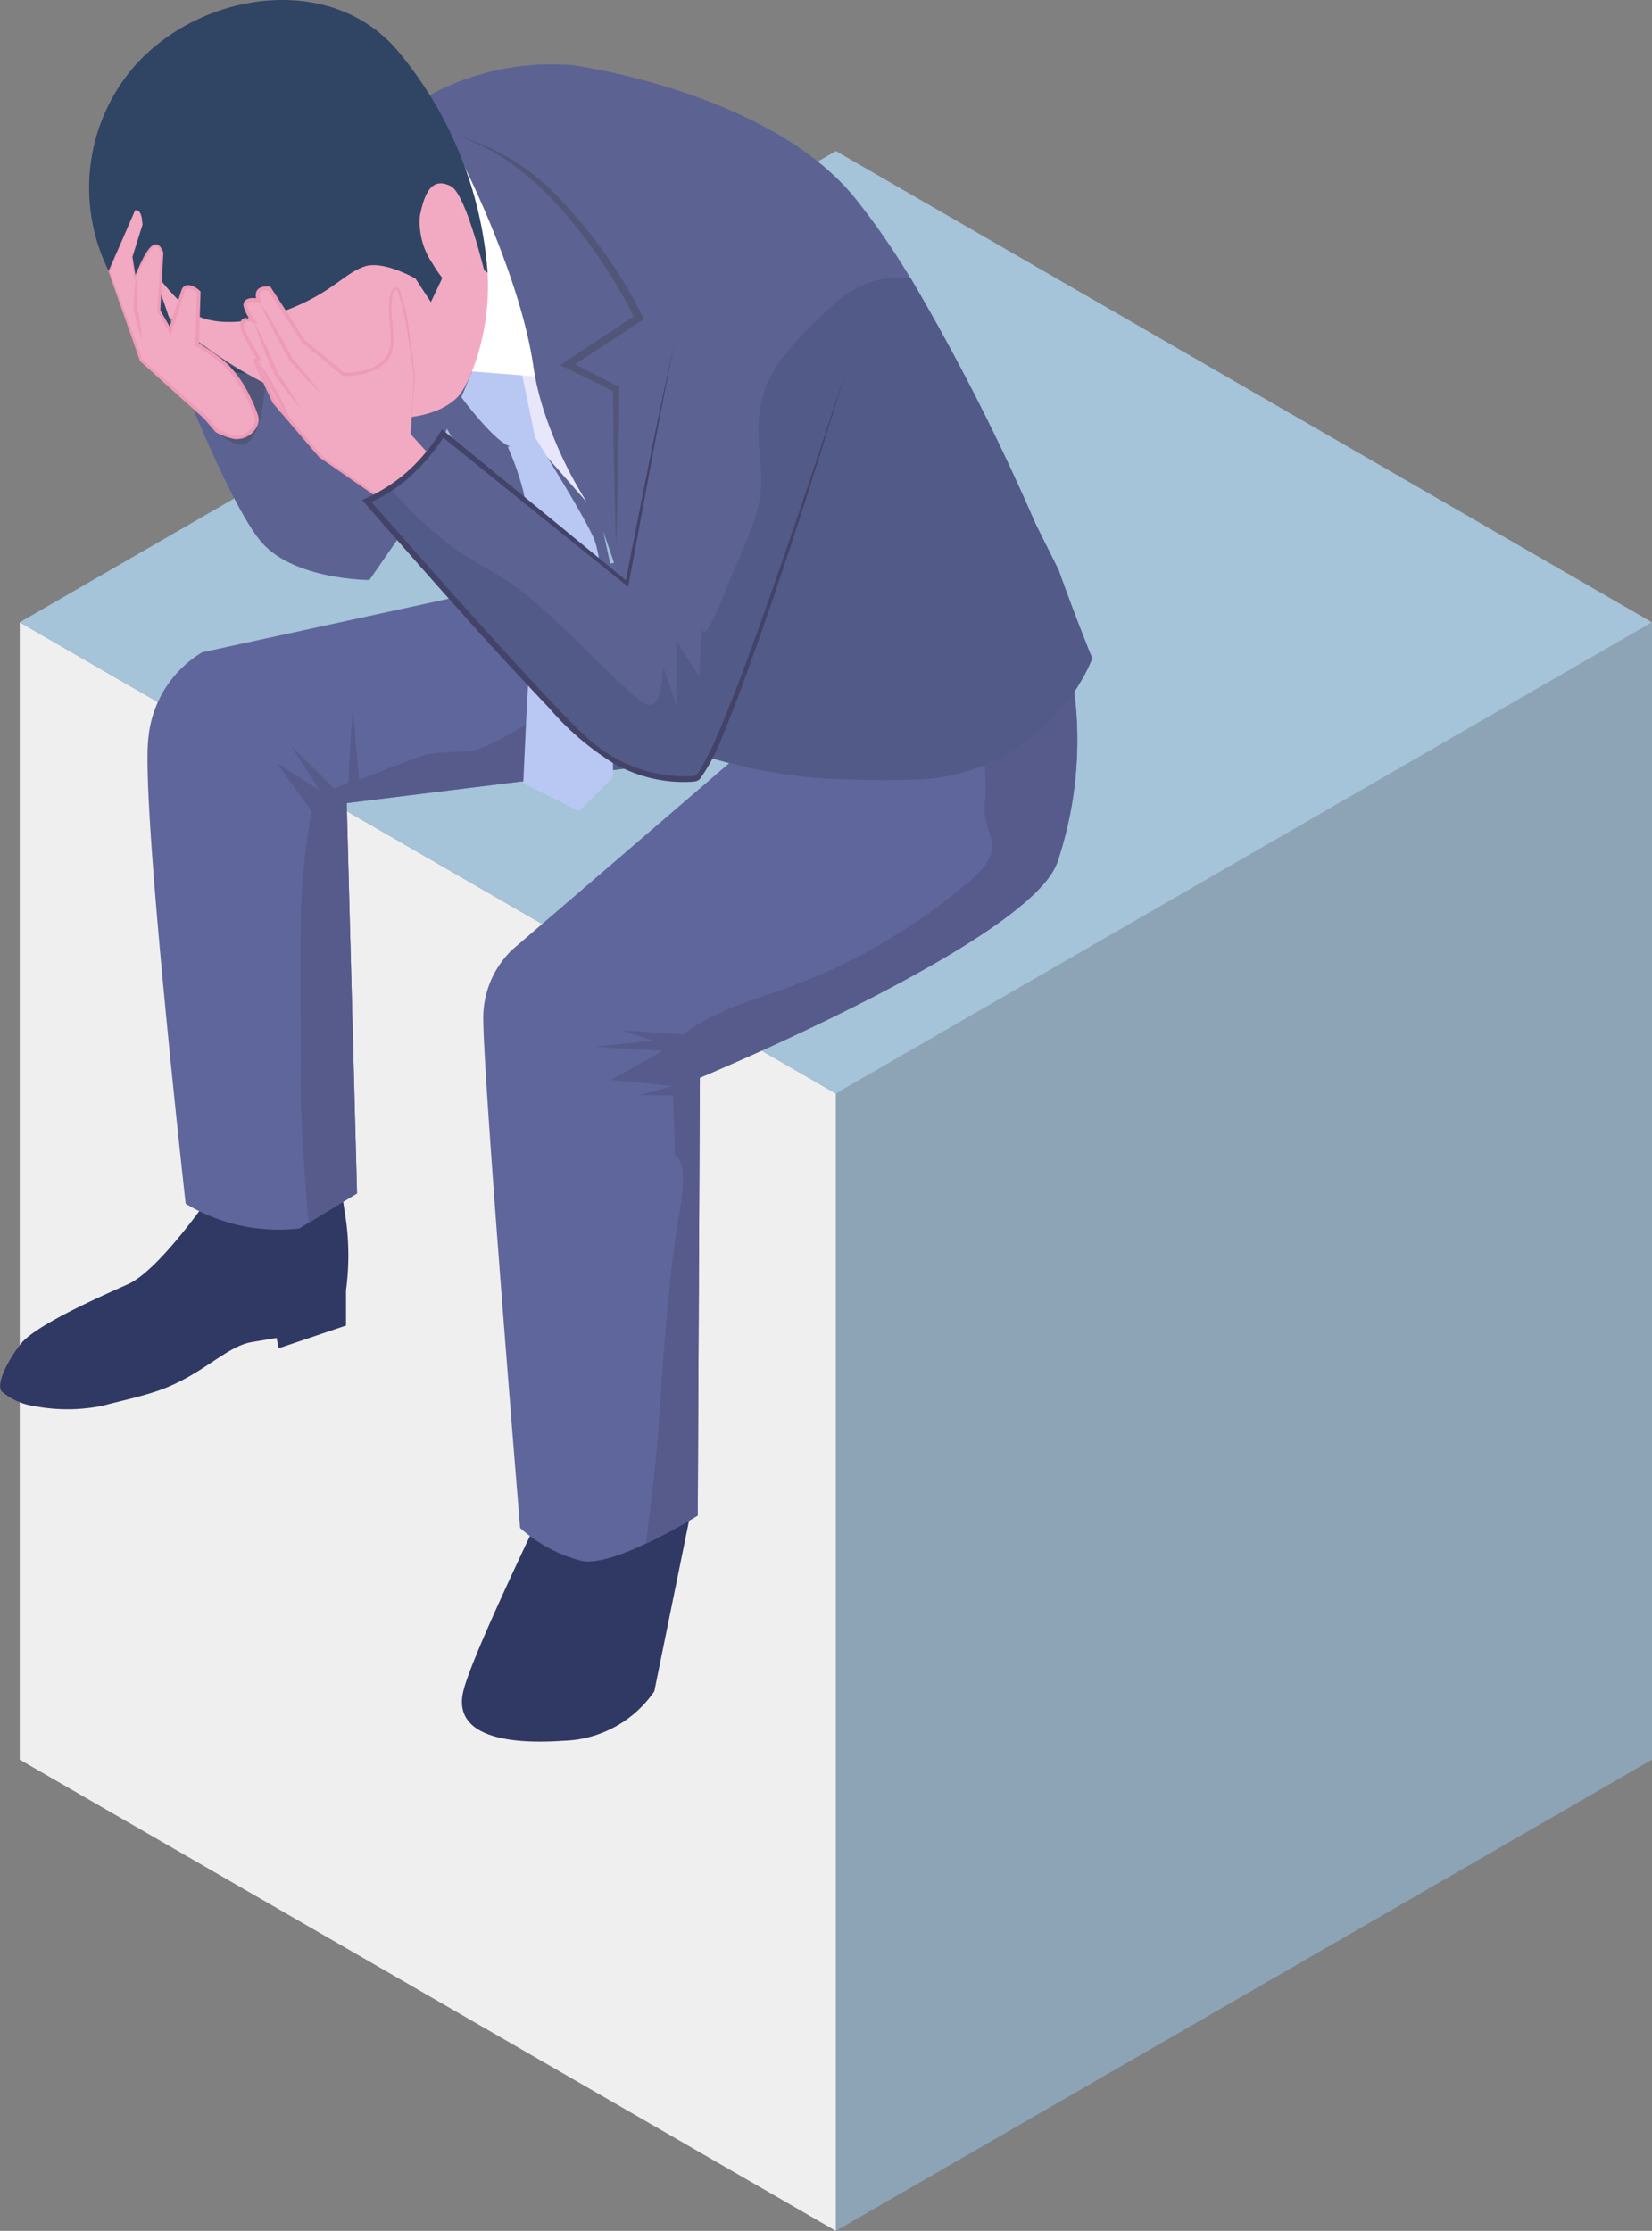
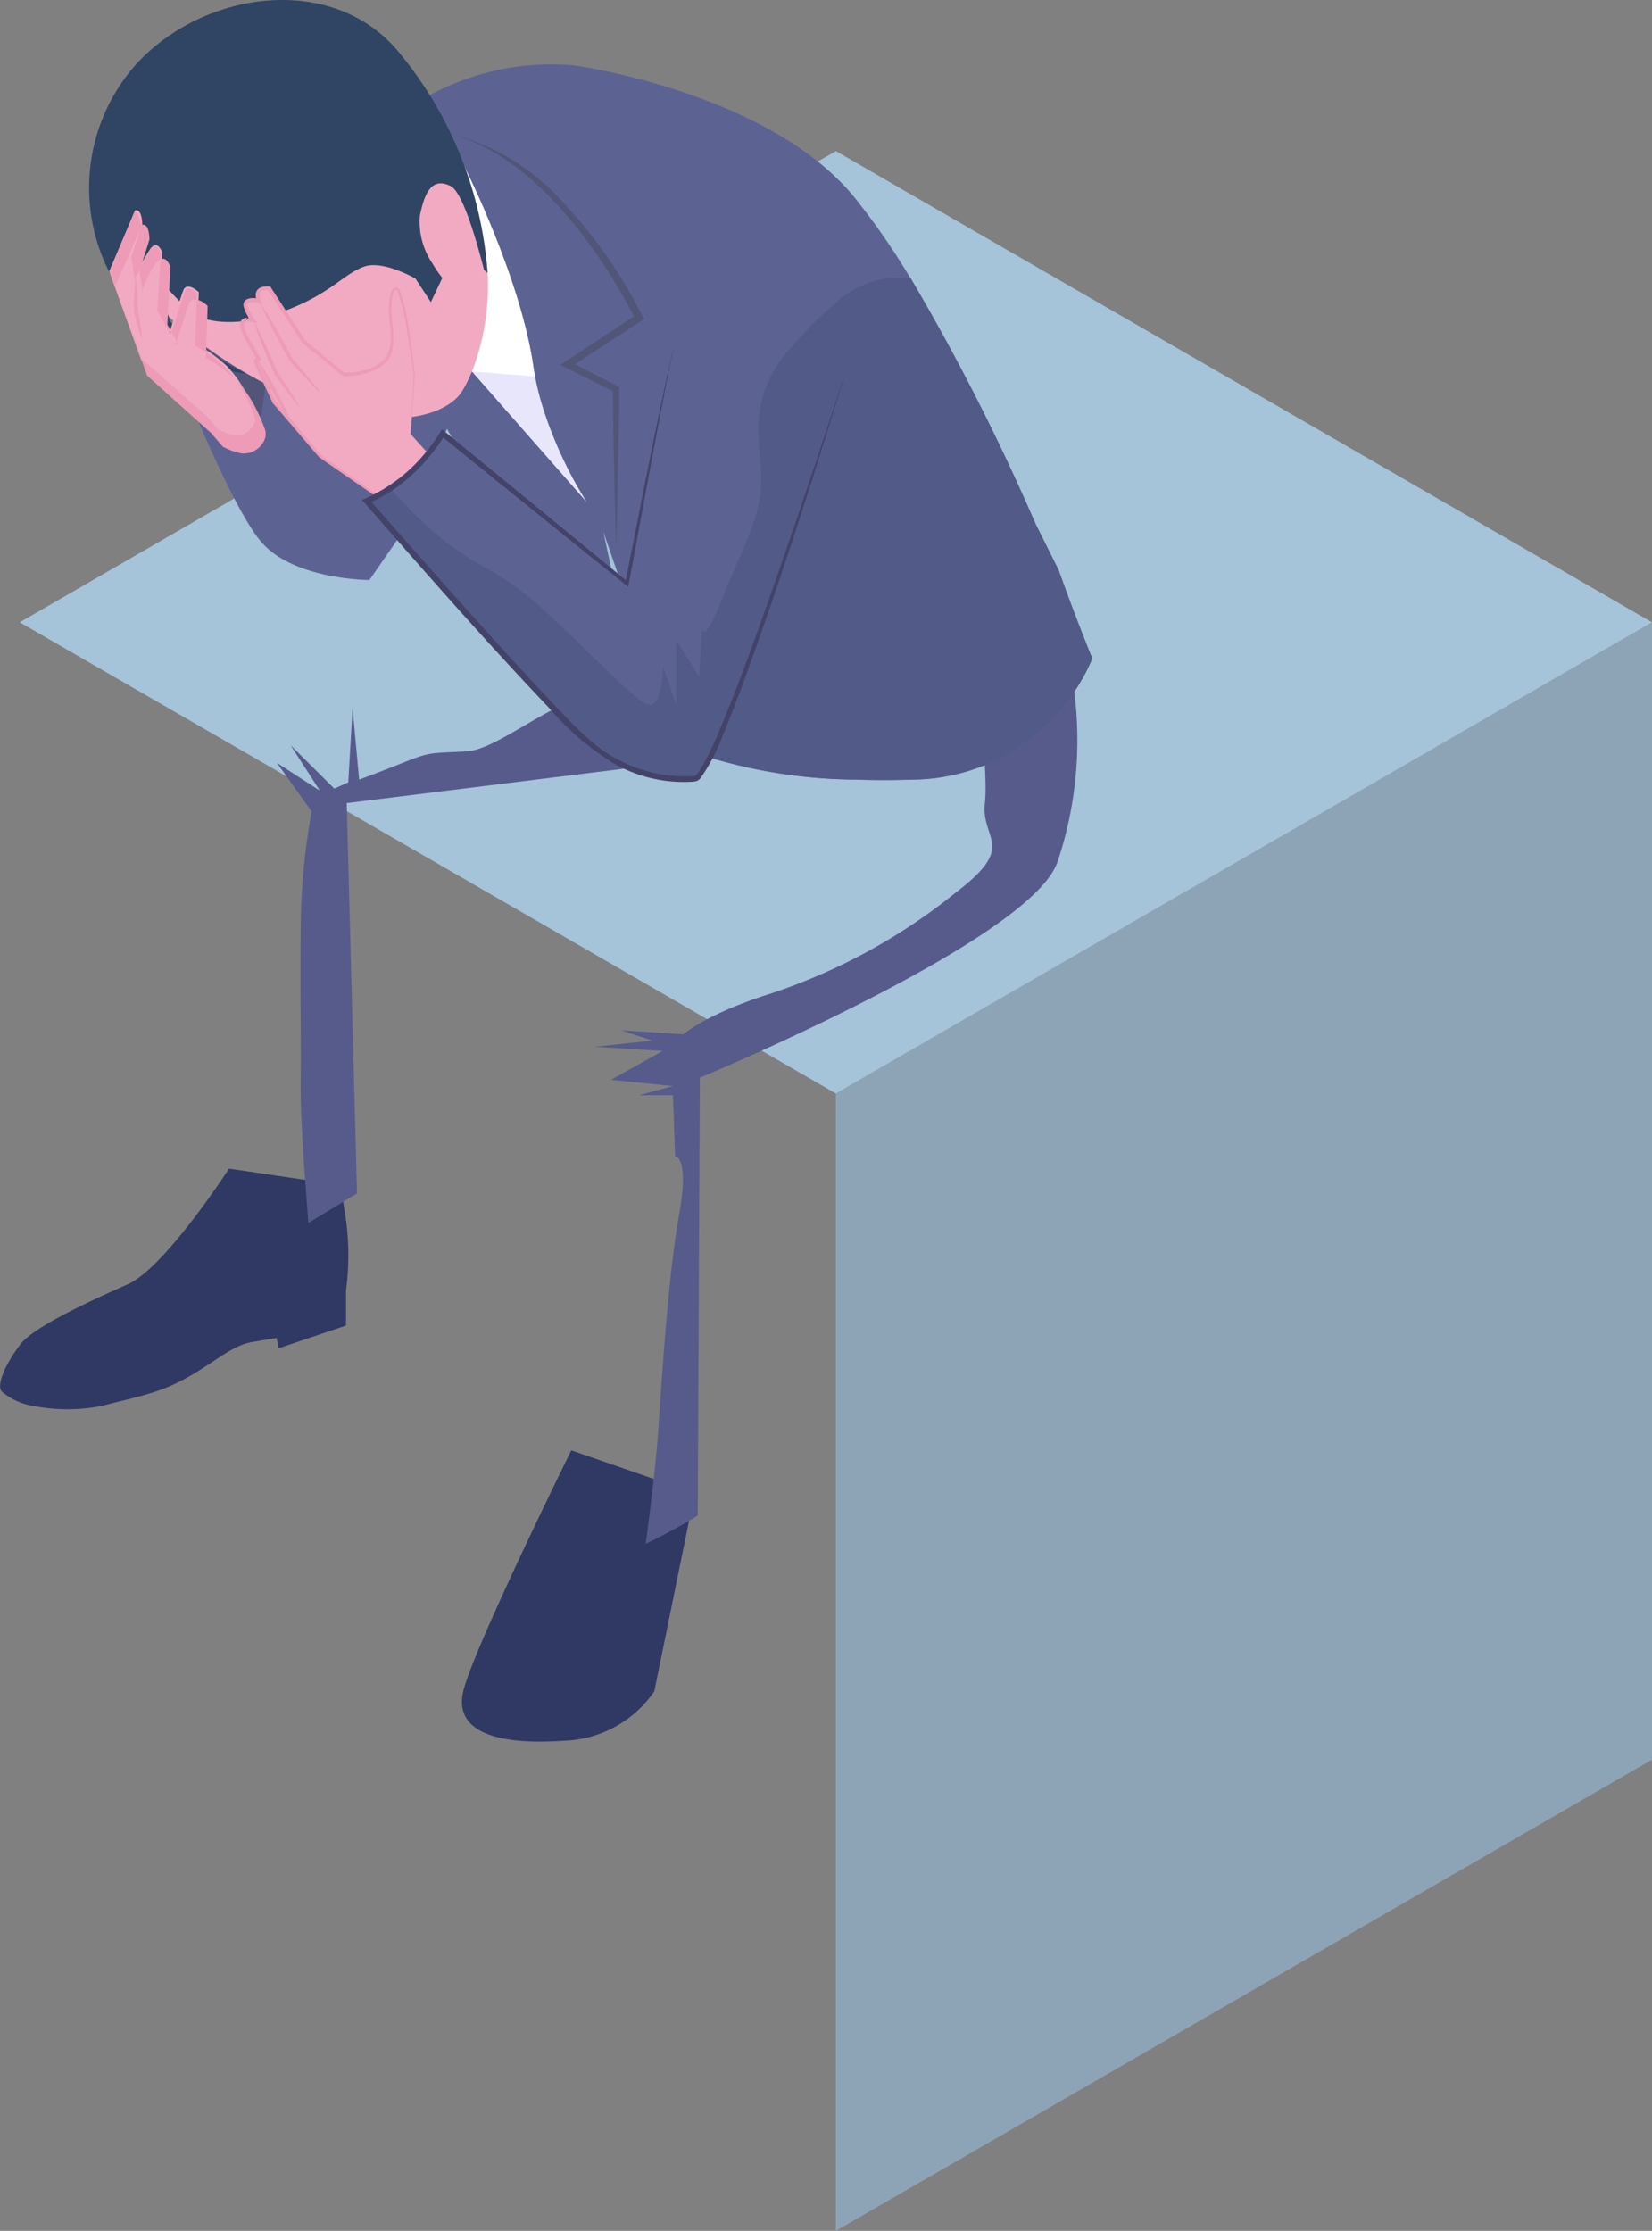
<svg xmlns="http://www.w3.org/2000/svg" width="126.214" height="170.431" viewBox="0 0 126.214 170.431">
  <rect x="0" y="0" width="126.214" height="170.431" fill="#808080" stroke="none" />
  <defs>
    <clipPath id="a">
      <rect width="126.214" height="170.431" fill="none" />
    </clipPath>
  </defs>
  <g transform="translate(0 -0.001)">
-     <path d="M9.433,384.574l62.354,36v-86.89l-62.354-36Z" transform="translate(-7.926 -250.142)" fill="#efefef" />
    <path d="M399.868,333.684v86.89l62.354-36v-86.89Z" transform="translate(-336.008 -250.142)" fill="#8ca4b6" />
    <path d="M9.433,108.266l62.354,36,62.354-36-62.354-36Z" transform="translate(-7.926 -60.723)" fill="#a5c3d9" />
    <g transform="translate(0 0.001)">
      <g transform="translate(0 0)" clip-path="url(#a)">
        <path d="M17.5,559.017s-4.891,7.573-7.731,8.835c-2.252,1-7.1,3.156-8.2,4.575s-1.893,3.155-1.42,3.629a4.888,4.888,0,0,0,2.456,1.1,13.5,13.5,0,0,0,5.262-.03c1.058-.3,3.177-.725,4.667-1.308,3.1-1.212,4.812-3.233,6.705-3.548l1.893-.316.158.789,5.144-1.735v-2.682a20.17,20.17,0,0,0,0-5.364l-.411-2.682Z" transform="translate(0 -469.74)" fill="#303864" />
-         <path d="M85.757,284.611l.789,29.819-3.713,2.253-.7.429a13.744,13.744,0,0,1-8.679-1.893s-3.471-30.926-2.839-35.658a8.543,8.543,0,0,1,4.1-6.468l34.034-7.4,9.828,10.124,4.1,4.221Z" transform="translate(-59.269 -223.259)" fill="#5e669b" />
        <path d="M137.839,336.2l.789,29.819-3.713,2.253c-.257-3.145-.623-8.134-.593-10.617.045-3.786-.048-5.993,0-11.515a52.428,52.428,0,0,1,.835-9.308l-2.643-3.7,3.275,2.117-2.235-3.471,3.338,3.314,1.067-.475.33-5.679.5,5.47s1.1-.4,3.314-1.276,2.05-.723,4.89-.883,7.89-5.286,13.172-5.168c2.8.064,7.088.2,10.5.317l4.1,4.221Z" transform="translate(-111.351 -274.846)" fill="#565b8c" />
        <path d="M221.069,712.3c-.672,3.1,2.772,4.05,7.713,3.7a8.692,8.692,0,0,0,6.9-3.774l2.013-9.885.584-2.868.488-2.392-2.427-.84-7-2.424s-.394.8-1.014,2.07c-2.09,4.306-6.736,14.018-7.255,16.411" transform="translate(-185.693 -583.016)" fill="#303864" />
-         <path d="M275.023,326.894c-2.21,5.993-27.294,16.408-27.294,16.408l-.16,33.448a42.75,42.75,0,0,1-3.979,2.156c-1.766.829-3.7,1.53-4.853,1.315A11.2,11.2,0,0,1,234,377.7s-2.97-36.13-2.812-39.284a7.211,7.211,0,0,1,2.207-4.893L257.037,313.2l11.654-1.645,7.04-.995a29.347,29.347,0,0,1-.708,16.329" transform="translate(-194.262 -260.967)" fill="#5e669b" />
        <path d="M319.748,326.894c-2.21,5.993-27.294,16.408-27.294,16.408l-.16,33.448a42.75,42.75,0,0,1-3.979,2.156c.363-2.685.807-6.3.983-8.942.315-4.732.789-11.833,1.579-16.251s-.314-4.415-.314-4.415l-.16-4.66h-2.6l2.6-.7-4.732-.475,3.943-2.208-5.2-.318,4.418-.472-2.368-.789,4.732.314s1.736-1.576,6.786-3.154a44.934,44.934,0,0,0,14.04-7.693c4.733-3.592,1.893-3.982,2.21-6.822.251-2.259-.5-8.355-.81-10.759l7.04-.995a29.346,29.346,0,0,1-.708,16.329" transform="translate(-238.986 -260.967)" fill="#565b8c" />
        <path d="M225.185,76.3a.012.012,0,0,1,0,0s0,0,0,0a12.147,12.147,0,0,1-.921,1.827A14.989,14.989,0,0,1,211.5,85.552c-1.524.046-2.993.045-4.392,0a39.6,39.6,0,0,1-10.753-1.571c-.083-.029-.164-.056-.244-.085l-.12-.043c-1.853-.677-2.955-1.511-3.068-2.424l-.818-2.386-3.081-8.98-1.19-3.469.653,3.033,1,4.66a62.415,62.415,0,0,1-5.206-3.788c-2.068-1.565-5-5.989-7.691-10.548-3.617-6.139-6.784-12.526-6.784-12.526C167.441,44.741,168.79,36.892,174,33.58a19.516,19.516,0,0,1,11.588-2.6S200.376,32.987,207,41.035a55.243,55.243,0,0,1,4.3,6.2A170.915,170.915,0,0,1,220.847,66l1.774,3.55c1.105,3.156,2.563,6.744,2.563,6.744" transform="translate(-141.742 -25.988)" fill="#5c6393" />
        <path d="M105.424,121.326l-5.555,13.411-2.839,4.1s-5.679,0-8.2-2.839c-1.938-2.177-4.989-9.465-6.3-12.74-.4-.995-.638-1.618-.638-1.618l6.547-1.926,1.5-.442,2.05,5.05,4.1-11.833Z" transform="translate(-68.806 -94.525)" fill="#5c6393" />
        <path d="M221.959,81.851c-.947-6.745-5.233-15.255-5.233-15.255l-1.1-2.585,1.62,18.156,8.8,10.009h0a29.067,29.067,0,0,1-4.09-10.325" transform="translate(-181.193 -53.788)" fill="#e8e6fb" />
        <path d="M221.959,81.851c-.947-6.745-5.233-15.255-5.233-15.255l-1.1-2.585,1.62,18.156,4.824.383c-.043-.233-.082-.467-.115-.7" transform="translate(-181.193 -53.788)" fill="#fff" />
        <path d="M216.727,66.6s4.286,8.51,5.233,15.255,6.3,13.608,6.3,13.608V83.507l-3.7-1.869,5.443-3.574S224.328,66.05,215.63,64.011Z" transform="translate(-181.193 -53.788)" fill="#5c6393" />
        <path d="M228.261,95.458c-.093-2.729-.167-6.22-.211-8.963l-.039-2.988.137.223-3.715-1.838-.441-.218,3.128-2.07,2.719-1.79-.107.379a40.016,40.016,0,0,0-4.079-6.509c-2.6-3.346-5.85-6.5-10.025-7.673a17.269,17.269,0,0,1,8.723,5.387,36.192,36.192,0,0,1,5.923,8.538l.115.234-.221.145L227.446,80.1l-2.728,1.777-.028-.492,3.683,1.9.139.072,0,.151-.039,2.988c-.046,2.744-.116,6.231-.211,8.963" transform="translate(-181.193 -53.788)" fill="#515679" />
-         <path d="M221.5,177.7l3.842.305.982,4.742a1.875,1.875,0,0,1-1.771.71c-1.183-.158-3.865-3.786-3.865-3.786Z" transform="translate(-185.439 -149.321)" fill="#b8c8f2" />
-         <path d="M245,209.3l.057.09c.466.744,3.673,5.88,4.4,7.562.789,1.814.637,5.68,1.068,9.782s.431,8.52.431,8.52l-2.6,2.6-4.26-2.13s.394-9.23.71-12.858a34.474,34.474,0,0,0-.71-9.466,21.143,21.143,0,0,0-1.183-3.373" transform="translate(-204.117 -175.878)" fill="#b8c8f2" />
        <path d="M89.14,160.386s0,7-2.368,6.051-3.42-4.182-3.42-4.182l-.832-.986c-.4-.995-.638-1.618-.638-1.618l6.547-1.926Z" transform="translate(-68.806 -132.536)" fill="#515679" />
        <path d="M79.618,30.66a39.133,39.133,0,0,0-8.747-8.788c-5.474-3.932-12.329-4.729-16.46,1.553a12.429,12.429,0,0,0,.835,15.024,33.465,33.465,0,0,0,11.972,8.033c5.317,1.977,9.879,1.552,11.693-.379,1.193-1.271,4.079-8.534.707-15.443" transform="translate(-43.918 -15.809)" fill="#f2aac2" />
        <path d="M203.2,85.484a1.138,1.138,0,0,1,.947.568,4.287,4.287,0,0,1,.425,1.07,10.3,10.3,0,0,0,.88,2.005,4.9,4.9,0,0,1,.755,1.672,1.282,1.282,0,0,1-.818,1.465c-1.132.25-2.492-2.179-3.011-3-.572-.905-.767-3.709.822-3.778" transform="translate(-169.71 -71.832)" fill="#f2aac2" />
        <path d="M73.141,20.847l-.268-.215v0c-.517-2.044-1.617-5.944-2.542-6.408-1.262-.632-1.946.137-2.361,2.27a5.638,5.638,0,0,0,.964,3.642,9.841,9.841,0,0,0,.749,1.1l-.874,1.845-1.181-1.8s-2.459-1.423-3.911-.913-2.37,1.822-5.252,3.055-5.344,1.441-7.039.9a3.634,3.634,0,0,1-1.1-.642,17.446,17.446,0,0,1-2.863-3.24c.047.135.842,2.275,1.361,3.889.443,1.372,4.465,3.518,5.875,4.233a14.568,14.568,0,0,1-2.008-.436q-.705-.279-1.4-.587a20.187,20.187,0,0,1-2.453-1.291c-.344-.256-.681-.524-1.009-.813a15.2,15.2,0,0,1-3.056-3.692A14.208,14.208,0,0,1,46.132,5.092C51.291-.774,61.495-2.2,66.519,4.182a29.734,29.734,0,0,1,6.621,16.666" transform="translate(-35.89 -0.002)" fill="#304464" />
        <path d="M128.655,149.033l.278-4.454s-.77-6.59-1.342-6.642-.577,1.613-.371,3.121c.29,2.12-.928,2.724-.928,2.724a5.029,5.029,0,0,1-2.76.684l-3.047-2.512-2.632-4.047a2.17,2.17,0,0,0-.247-.008c-.487.014-.734.237-.6.763a1.882,1.882,0,0,0,.068.207,1.948,1.948,0,0,0-.311-.072,1.452,1.452,0,0,0-.448.026c-.223.087-.446.242-.13.844a3.386,3.386,0,0,0,.456.687,2.028,2.028,0,0,0-.392-.067c.01.015-.231,0-.3.053-.132.092-.229.266-.133.628a2.226,2.226,0,0,0,.127.347c.276.607,1.205,2.13,1.205,2.13s-.125-.165-.206-.136a.194.194,0,0,0-.118.177c-.011.1,1.257,2.771,1.411,3.111l3.519,4.138,4.533,3.166s1.741.713,3.636-1.574l.569-1.232Z" transform="translate(-97.288 -115.874)" fill="#f2aac2" />
        <path d="M121.192,153.278c.7,1.3,1.3,2.633,1.873,3.989.534.767,1.223,1.842,1.742,2.753-.708-.842-1.368-1.725-2.005-2.622-.594-1.351-1.149-2.716-1.61-4.12" transform="translate(-101.837 -128.799)" fill="#ed9bb6" />
        <path d="M123.908,143.978c.913,1.4,1.87,3.063,2.588,4.429q.87,1,1.7,2.04c.181.233.366.463.541.7-.217-.2-.423-.413-.633-.62q-.939-.949-1.835-1.939c-.843-1.508-1.649-3.035-2.359-4.612" transform="translate(-104.119 -120.984)" fill="#ed9bb6" />
        <path d="M123.073,171.777a24.154,24.154,0,0,1,2.6,4.823,24.142,24.142,0,0,1-2.6-4.823" transform="translate(-103.418 -144.344)" fill="#ed9bb6" />
        <path d="M127.919,148.231l.235-4.457c-.14-1.05-.3-2.186-.483-3.258a15.583,15.583,0,0,0-.743-3.18c-.086-.258-.3-.014-.361.225-.512,2.573,1.4,5.146-2.31,6.091a5.494,5.494,0,0,1-1.512.142l-.034-.028-3.051-2.506-.016-.013-.012-.018-2.639-4.042.112.067c-.214-.011-.5-.025-.65.129-.179.245.044.624.109.891a2.651,2.651,0,0,0-.85-.128c-.139.021-.291.088-.27.26a3.855,3.855,0,0,0,.838,1.4,4.641,4.641,0,0,0-.774-.176l.128-.226a.152.152,0,0,1-.006.171.145.145,0,0,1-.1.059c-.066.008-.154.008-.214.021-.018-.005-.06.037-.085.077-.112.222.049.548.139.778.349.705.763,1.383,1.167,2.061l-.228.156a.49.49,0,0,0-.063-.067c-.017-.021-.051-.022-.006-.019s-.01.006-.007.057c.318.726,1.031,2.27,1.393,3.043-.113-.143,3.508,4.151,3.482,4.121-.124-.091,4.576,3.224,4.48,3.163,1.368.421,2.727-.514,3.575-1.527-.022.046.579-1.228.575-1.218l0,.029Zm0,0,1.857,2.042.012.013-.007.016s-.557,1.238-.559,1.243a4.376,4.376,0,0,1-2.622,1.7,2.259,2.259,0,0,1-1.092-.084l-4.55-3.141c-.022,0-3.537-4.132-3.557-4.142a.1.1,0,0,1-.019-.031l-.827-1.766c-.125-.28-.472-1.013-.576-1.292a.31.31,0,0,1,.232-.425c.188.014.216.092.314.192l-.228.156c-.331-.545-.657-1.091-.965-1.652-.282-.48-.859-1.667.118-1.713l.031,0a.126.126,0,0,0-.034.012c0,.006,0-.011-.047.04a.146.146,0,0,0,0,.167l.128-.226a2.118,2.118,0,0,1,.424.072l-.156.229a2.719,2.719,0,0,1-.643-1.212c-.046-.656.794-.659,1.241-.5l-.189.2c-.349-.872.13-1.263,1-1.162l.042.065,2.625,4.052-.028-.032,3.042,2.517-.075-.03a5.04,5.04,0,0,0,.7-.02c1.17-.125,2.57-.578,2.824-1.9.233-1.062-.153-2.179-.065-3.266.04-.409.035-1.359.644-1.3a.4.4,0,0,1,.185.2,15.284,15.284,0,0,1,.728,3.245q.242,1.64.421,3.287l-.321,4.452" transform="translate(-96.552 -115.072)" fill="#ed9bb6" />
        <path d="M212.074,126.511s-7.252,23.227-10.421,29.644c-.49.992-.883,1.583-1.135,1.624a11.027,11.027,0,0,1-7.9-2.533c-2.84-2.209-17.192-18.684-17.192-18.684a10.473,10.473,0,0,0,1.8-.968,13.7,13.7,0,0,0,4-4.187l1.038.845,11.895,9.676.537.436.618.5s3.044-16.042,3.675-18.567,3.945-10.255,9.151-6.152a11.78,11.78,0,0,1,3.014,3.373,6.836,6.836,0,0,1,.929,4.989" transform="translate(-147.406 -98.29)" fill="#5c6393" />
        <path d="M54.235,100.563l-1.972,4.654,2.446,6.8,4.891,4.347.9,1.049a4.871,4.871,0,0,0,1.625.5,1.679,1.679,0,0,0,1.42-1.341,9.9,9.9,0,0,0-2.288-4.111,12.489,12.489,0,0,0-2.288-1.648l.135-4s-.924-.888-1.2-.1-.986,3.039-.986,3.039l-.866-1.54.261-4.434s-.342-1.009-.894-.3a12.885,12.885,0,0,0-1.183,2.209L54,104.113l.789-2.446s0-1.262-.552-1.1" transform="translate(-43.916 -84.492)" fill="#f2aac2" />
-         <path d="M53.935,100.589l-1.923,4.675c-.037-.2,2.5,6.8,2.5,6.748-.176-.194,4.918,4.325,4.88,4.283a.075.075,0,0,1,.013.013l.9,1.048c.336.092,1.316.656,1.877.363a1.733,1.733,0,0,0,.885-.917.893.893,0,0,0-.058-.6,9.8,9.8,0,0,0-.559-1.284,9.166,9.166,0,0,0-1.576-2.3,12.325,12.325,0,0,0-2.349-1.691l0-.087.143-4,.042.1c-.2-.179-.6-.5-.854-.342-.124.095-.154.3-.21.449l-.181.555-.816,2.494c-.088-.161-.9-1.63-1.013-1.828l0-.033.287-4.433c-.369-.829-.686-.393-1.082.263a16.97,16.97,0,0,0-.937,1.864l-.028-.2-.22-1.58v-.01l0-.009.815-2.437c-.024-.335-.022-1.185-.538-1.1m0,0c.51-.105.545.766.566,1.109l-.763,2.454c-.009-.111.259,1.587.255,1.556l-.113-.014c.351-.7,1.441-3.825,2.221-1.9,0,0-.232,4.445-.235,4.455l-.015-.063.875,1.535-.23.024.717-2.227c.065-.194.2-.648.272-.838.246-.7,1.042-.308,1.412.064l.044.04,0,.063-.127,4-.076-.132a12.541,12.541,0,0,1,2.338,1.682,9.073,9.073,0,0,1,1.634,2.381,10.1,10.1,0,0,1,.571,1.328,1.157,1.157,0,0,1,.054.784,1.731,1.731,0,0,1-1.819,1.16,4.926,4.926,0,0,1-1.419-.52l-.9-1.051c.07.079-4.877-4.379-4.86-4.354l-.021-.019-.009-.025c0-.024-2.4-6.821-2.4-6.843s2.03-4.628,2.029-4.652" transform="translate(-43.616 -84.517)" fill="#ed9bb6" />
+         <path d="M53.935,100.589l-1.923,4.675c-.037-.2,2.5,6.8,2.5,6.748-.176-.194,4.918,4.325,4.88,4.283a.075.075,0,0,1,.013.013l.9,1.048c.336.092,1.316.656,1.877.363a1.733,1.733,0,0,0,.885-.917.893.893,0,0,0-.058-.6,9.8,9.8,0,0,0-.559-1.284,9.166,9.166,0,0,0-1.576-2.3,12.325,12.325,0,0,0-2.349-1.691l0-.087.143-4,.042.1c-.2-.179-.6-.5-.854-.342-.124.095-.154.3-.21.449l-.181.555-.816,2.494c-.088-.161-.9-1.63-1.013-1.828l0-.033.287-4.433c-.369-.829-.686-.393-1.082.263a16.97,16.97,0,0,0-.937,1.864l-.028-.2-.22-1.58v-.01l0-.009.815-2.437m0,0c.51-.105.545.766.566,1.109l-.763,2.454c-.009-.111.259,1.587.255,1.556l-.113-.014c.351-.7,1.441-3.825,2.221-1.9,0,0-.232,4.445-.235,4.455l-.015-.063.875,1.535-.23.024.717-2.227c.065-.194.2-.648.272-.838.246-.7,1.042-.308,1.412.064l.044.04,0,.063-.127,4-.076-.132a12.541,12.541,0,0,1,2.338,1.682,9.073,9.073,0,0,1,1.634,2.381,10.1,10.1,0,0,1,.571,1.328,1.157,1.157,0,0,1,.054.784,1.731,1.731,0,0,1-1.819,1.16,4.926,4.926,0,0,1-1.419-.52l-.9-1.051c.07.079-4.877-4.379-4.86-4.354l-.021-.019-.009-.025c0-.024-2.4-6.821-2.4-6.843s2.03-4.628,2.029-4.652" transform="translate(-43.616 -84.517)" fill="#ed9bb6" />
        <path d="M64.189,132.687a16.505,16.505,0,0,1,.147,2.477,16.433,16.433,0,0,1,.327,2.279,16.535,16.535,0,0,1-.623-2.232,17.126,17.126,0,0,1,.15-2.524" transform="translate(-53.812 -111.497)" fill="#ed9bb6" />
        <path d="M230.849,161.758a.012.012,0,0,1,0,0s0,0,0,0a12.15,12.15,0,0,1-.922,1.827,14.989,14.989,0,0,1-12.762,7.421c-1.524.046-2.993.045-4.392,0a39.6,39.6,0,0,1-10.753-1.571c-.083-.029-.164-.056-.244-.085l-.12-.043c-.49.992-.883,1.583-1.135,1.624a11.026,11.026,0,0,1-7.9-2.533c-2.84-2.209-17.192-18.684-17.192-18.684a10.471,10.471,0,0,0,1.8-.968,31.356,31.356,0,0,0,4.571,4.365c2.769,2.014,3.962,2.014,7.239,5.013s6.027,6,7.528,7c.631.42,1,0,1.209-.628a8.118,8.118,0,0,0,.291-2.122l1,2.919v-4.919l1.749,2.748.248-3.922c-.013.315,0,1.763,1.543-2.076,1.71-4.25,2.959-6.249,2.959-9s-1.249-6.211,2.25-10.1a32.857,32.857,0,0,1,3.338-3.347,7.215,7.215,0,0,1,5.824-1.98,170.915,170.915,0,0,1,9.542,18.762l1.774,3.55c1.105,3.156,2.563,6.744,2.563,6.744" transform="translate(-147.406 -111.45)" fill="#525a88" />
        <path d="M197.066,162.873c-1.121,5.341-2.554,13.388-3.58,18.823-4.081-3.284-10.288-8.285-14.314-11.554l.315-.06a14.048,14.048,0,0,1-3.308,3.726,11.818,11.818,0,0,1-2.585,1.532l.082-.351c4.637,5.262,9.271,10.53,14.077,15.636.967,1.008,1.937,2.039,2.979,2.931a11.014,11.014,0,0,0,7.747,2.6l.063-.008.029,0,0,0a1.553,1.553,0,0,0,.422-.488,22.206,22.206,0,0,0,1.38-2.8c1.64-3.872,3.033-7.846,4.425-11.814q2.764-7.953,5.36-15.963c-2.458,8.056-5,16.087-7.9,24-.489,1.317-.99,2.63-1.534,3.929A14.367,14.367,0,0,1,199,196.33a.687.687,0,0,1-.353.221l-.036.005-.068.009-.136.018a10.757,10.757,0,0,1-6.172-1.489,21.164,21.164,0,0,1-4.8-4.157c-4.908-5.16-9.6-10.52-14.283-15.88l.279-.126A12.285,12.285,0,0,0,178,171.443a12.653,12.653,0,0,0,1.254-1.78l.188.153c3.927,3.191,10.083,8.267,14.043,11.513l-.227.083c1.175-5.91,2.463-12.682,3.814-18.54" transform="translate(-145.493 -136.862)" fill="#434369" />
      </g>
    </g>
  </g>
</svg>